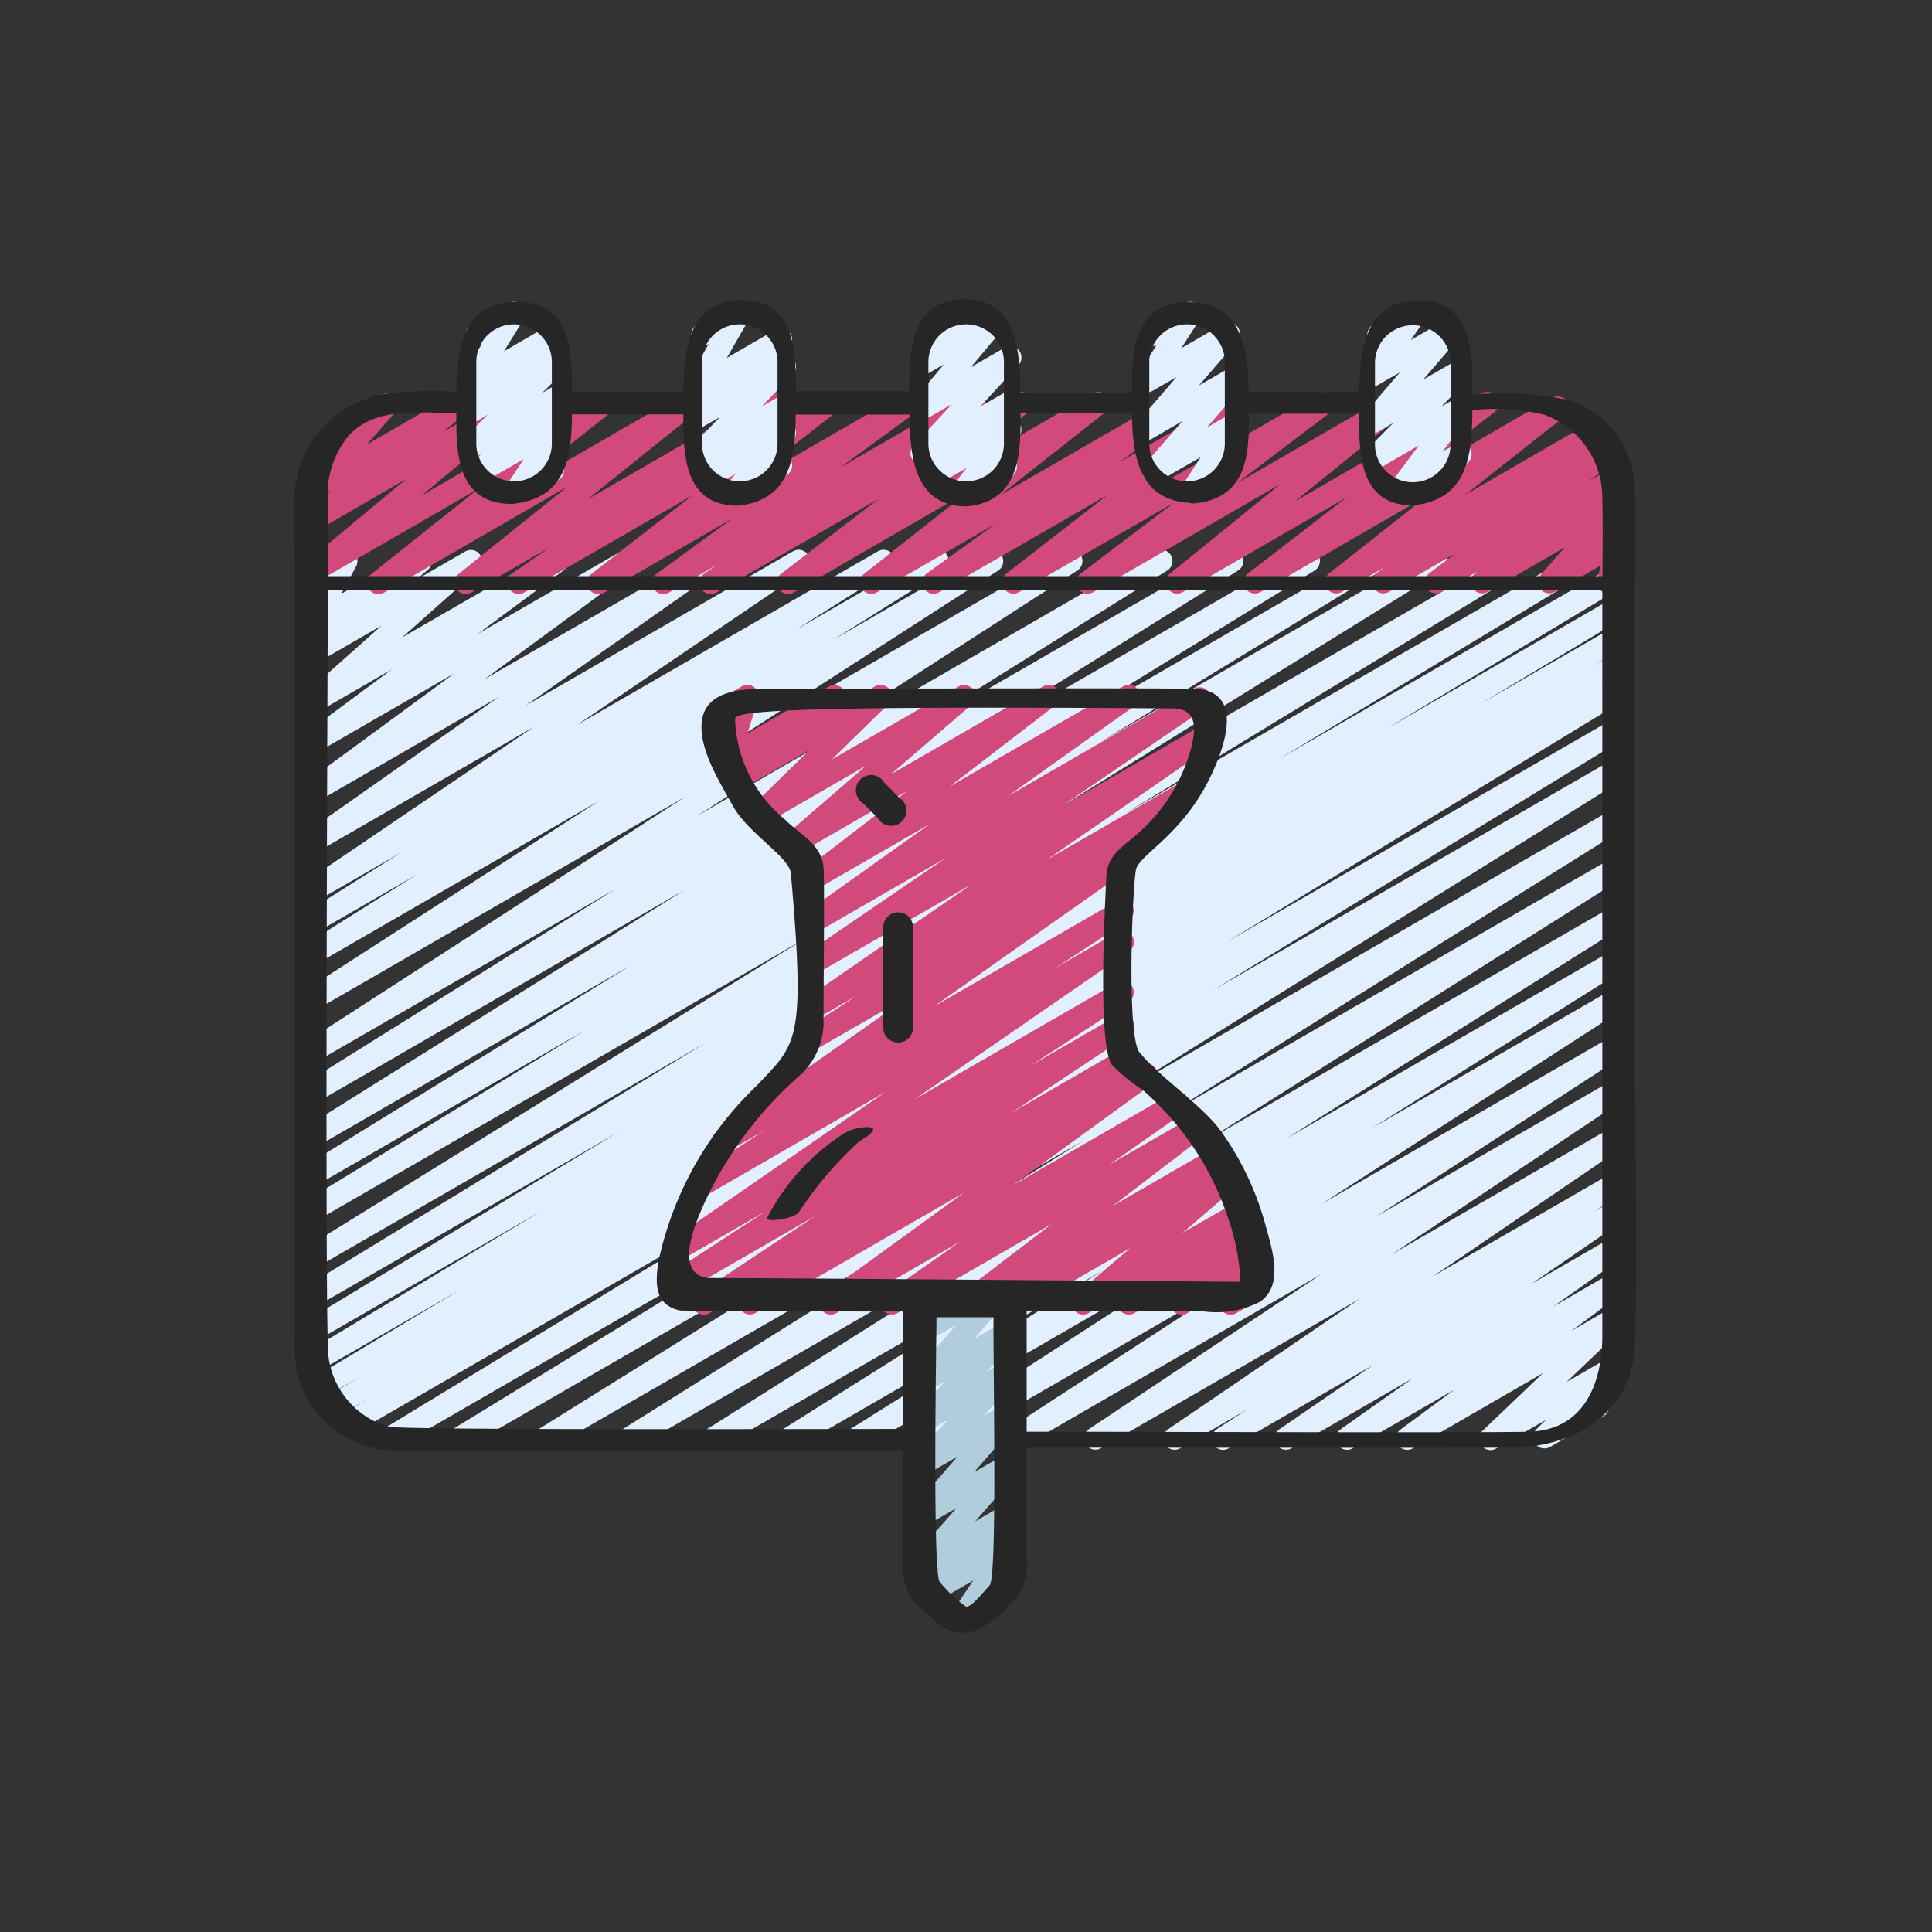
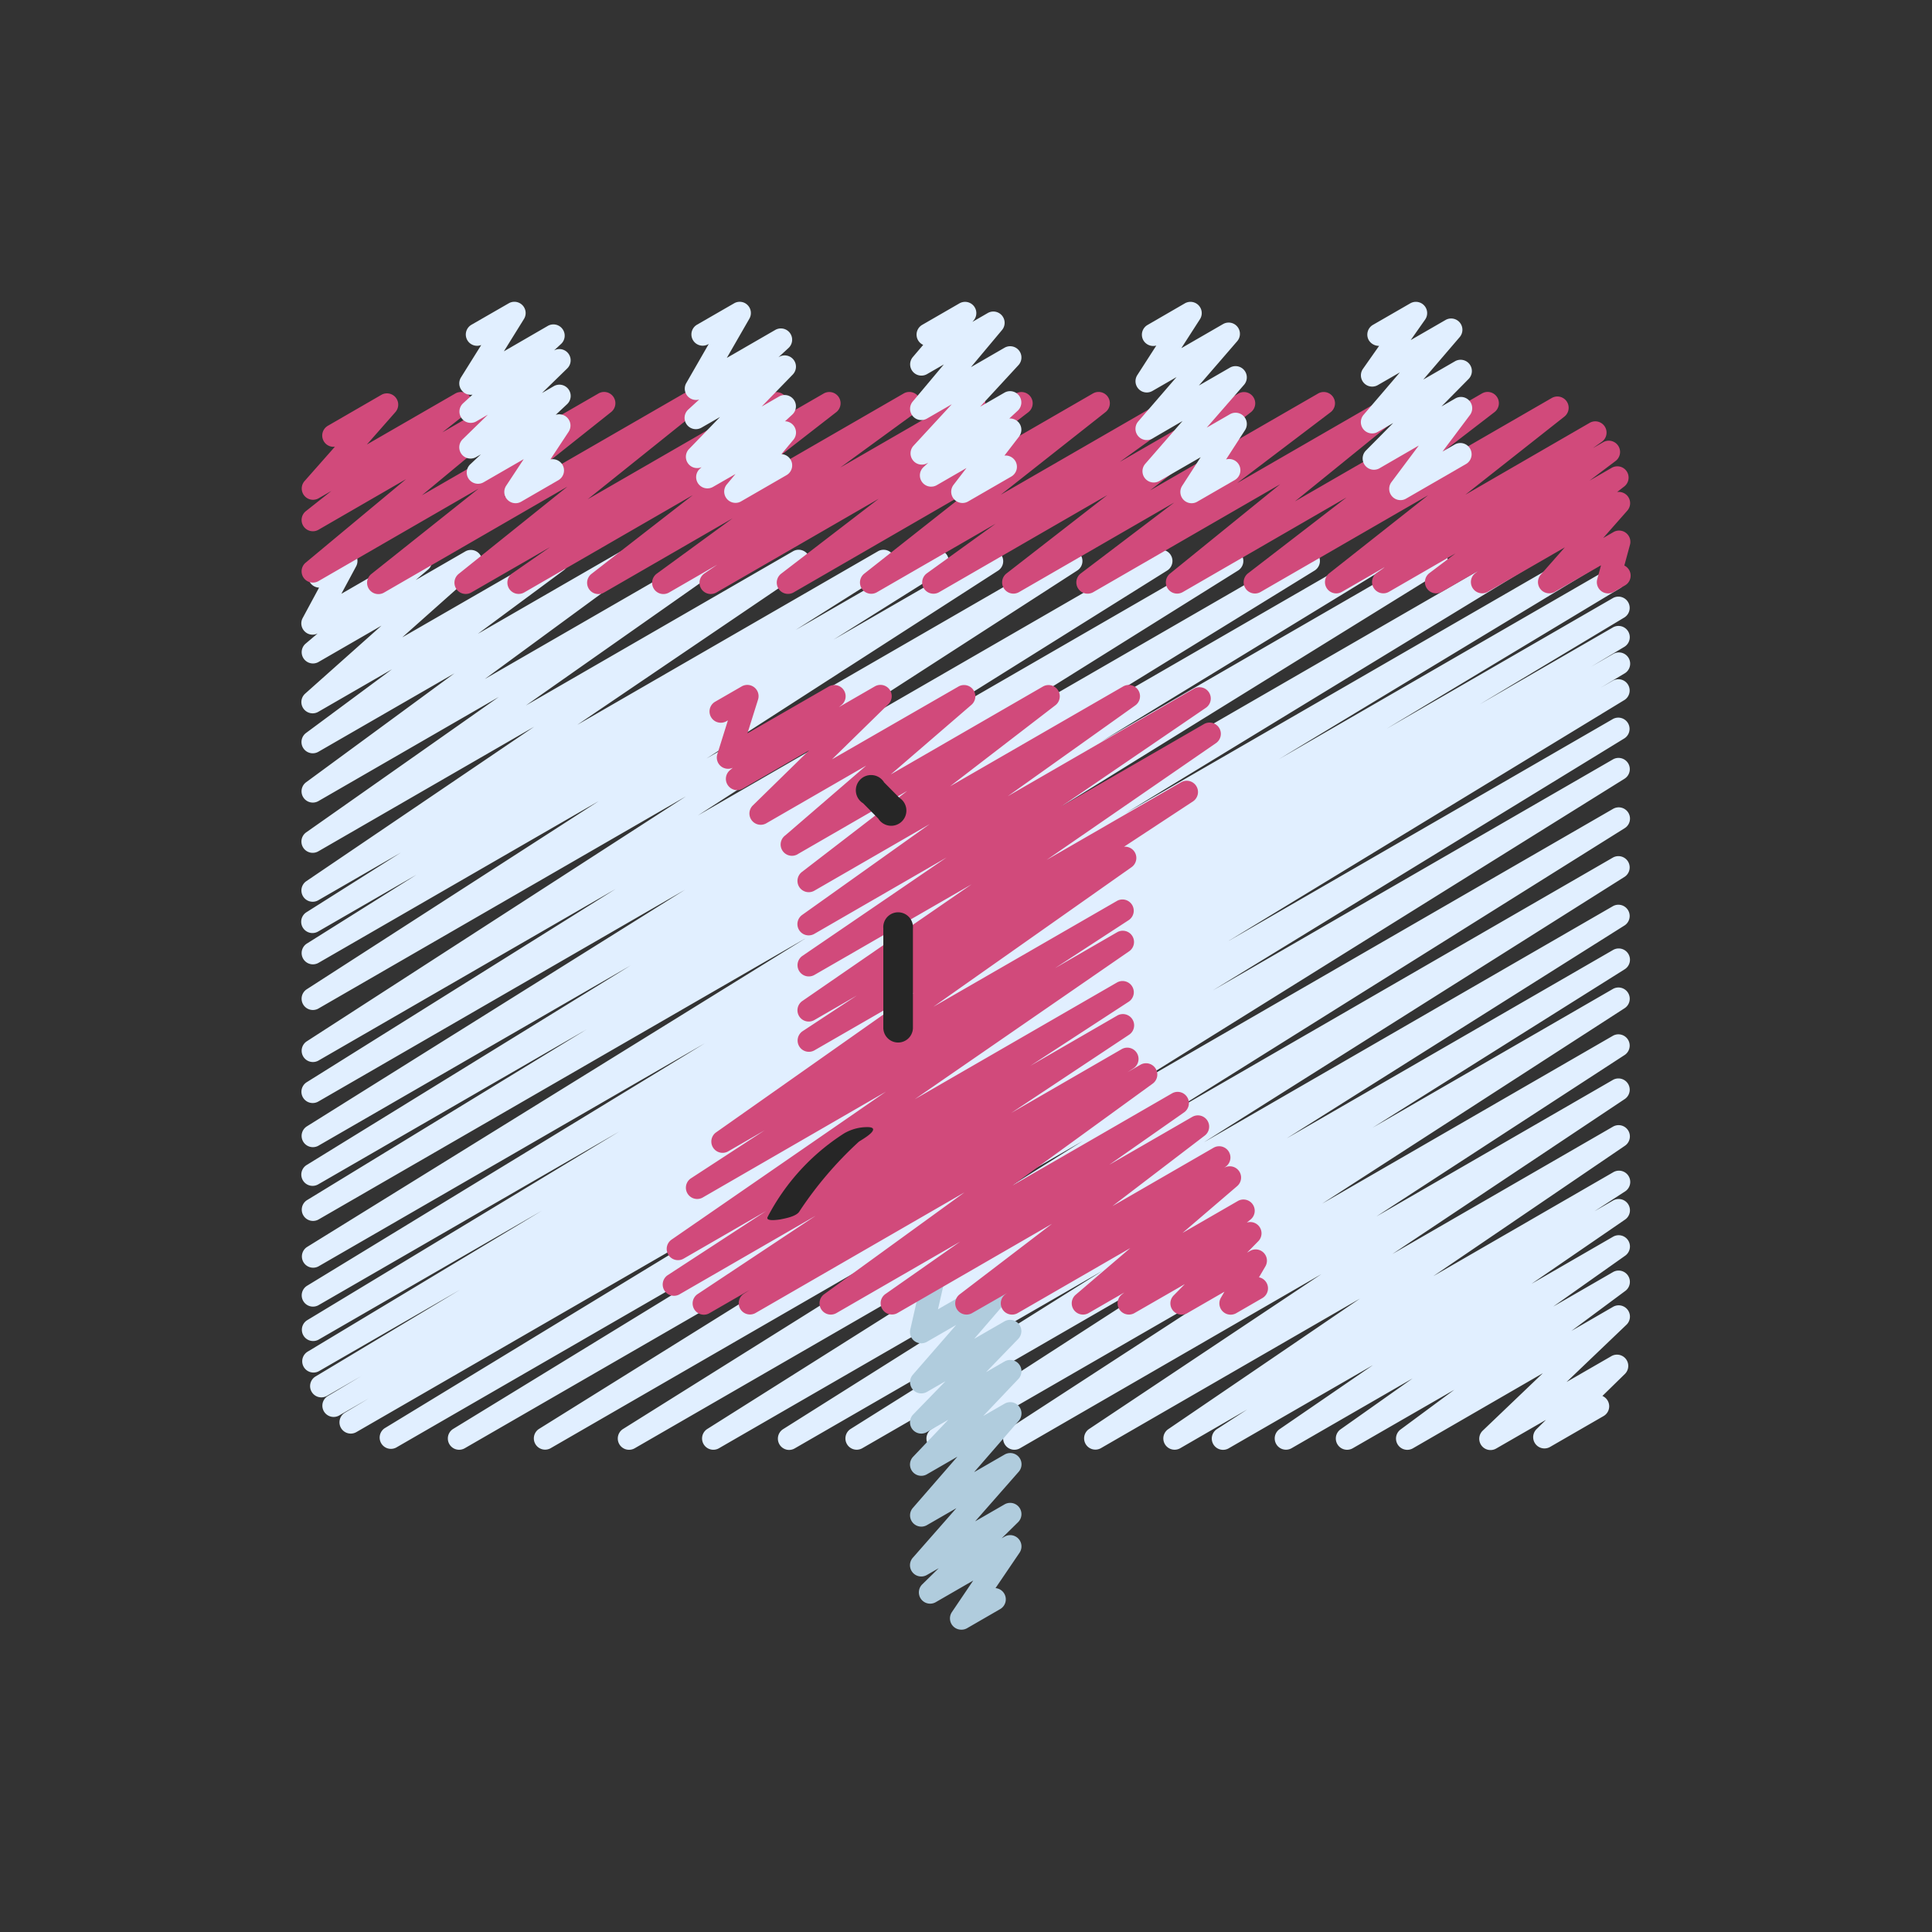
<svg xmlns="http://www.w3.org/2000/svg" id="Icons" viewBox="0 0 60 60" width="300" height="300" version="1.1">
  <rect x="0" y="0" width="60" height="60" fill="#333333" stroke="none" />
  <g transform="matrix(0.7,0,0,0.7,8.992,9)">
    <path d="M22.166,51.47a.5.5,0,0,1-.267-.923L36.89,41.1,19.043,51.4a.5.5,0,0,1-.517-.855L37.205,38.76,15.307,51.4a.5.5,0,0,1-.516-.856l20.4-12.78L11.572,51.4a.5.5,0,0,1-.514-.856L33.685,36.438,7.765,51.4a.5.5,0,0,1-.511-.859l18.24-11.165L4.729,51.366a.5.5,0,0,1-.509-.859L21.854,39.772,2.969,50.676a.5.5,0,0,1-.507-.862l1.052-.629-1.327.765a.5.5,0,0,1-.506-.861l1.5-.895-1.533.885a.5.5,0,0,1-.507-.861l6.425-3.855L1.316,47.968a.5.5,0,0,1-.507-.862L11.2,40.854l-9.92,5.727a.5.5,0,0,1-.508-.86l13.861-8.379L1.279,45.051a.5.5,0,0,1-.509-.86L18.424,33.429l-17.145,9.9a.5.5,0,0,1-.512-.857L22.916,28.759,1.278,41.251a.5.5,0,0,1-.51-.859l12.421-7.585L1.278,39.684a.5.5,0,0,1-.512-.859l14.368-8.85-13.857,8a.5.5,0,0,1-.514-.857l16.781-10.5L1.277,36.013a.5.5,0,0,1-.515-.857l13.707-8.574L1.276,34.2a.5.5,0,0,1-.521-.852L17.588,22.473,1.276,31.89a.5.5,0,0,1-.52-.853l12.96-8.352L1.275,29.866A.5.5,0,0,1,.76,29.01l4.872-3.059L1.275,28.466a.5.5,0,0,1-.517-.856l4.181-2.641L1.274,27.084a.5.5,0,0,1-.53-.847l10.108-6.852L1.274,24.914a.5.5,0,0,1-.537-.842l8.545-6.007L1.273,22.688a.5.5,0,0,1-.545-.835l6.589-4.838L1.273,20.5a.5.5,0,0,1-.547-.834l3.82-2.831-3.274,1.89a.5.5,0,0,1-.582-.806L4.079,14.9l-2.807,1.62A.5.5,0,0,1,.7,15.71l.549-.465a.493.493,0,0,1-.575-.087.5.5,0,0,1-.092-.595l.728-1.35a.5.5,0,0,1-.23-.934L2.263,11.6a.5.5,0,0,1,.69.671L2.3,13.486,5.57,11.6a.5.5,0,0,1,.574.814l-.547.463L7.81,11.6a.5.5,0,0,1,.583.8L5,15.42,11.628,11.6a.5.5,0,0,1,.548.834L8.354,15.263,14.705,11.6a.5.5,0,0,1,.546.836L8.662,17.269,18.49,11.6a.5.5,0,0,1,.537.842l-8.542,6,11.862-6.847a.5.5,0,0,1,.53.846L12.766,19.3l13.34-7.7a.5.5,0,0,1,.518.855l-4.168,2.634,6.045-3.49a.5.5,0,0,1,.516.856l-4.883,3.066,6.794-3.922a.5.5,0,0,1,.52.852L18.5,20.794l15.939-9.2a.5.5,0,0,1,.521.852L18.12,23.319,38.433,11.592a.5.5,0,0,1,.515.856l-13.7,8.572,16.33-9.429a.5.5,0,0,1,.515.856L25.3,22.948,44.975,11.591a.5.5,0,0,1,.512.858L31.134,21.292l16.8-9.7a.5.5,0,0,1,.511.859L36,20.05l14.653-8.46a.5.5,0,0,1,.513.857L29.024,26.153,54.252,11.589a.5.5,0,0,1,.51.859L37.085,23.225,57.239,11.589a.5.5,0,0,1,.509.86L43.889,20.827l14.637-8.451a.5.5,0,0,1,.508.861l-10.37,6.241L58.72,13.672a.5.5,0,0,1,.507.861L52.8,18.392l5.924-3.42a.5.5,0,0,1,.507.861l-1.488.89.981-.566a.5.5,0,0,1,.507.862l-1.059.633.552-.318a.5.5,0,0,1,.509.859L41.615,28.915l17.1-9.875a.5.5,0,0,1,.51.859L40.962,31.082,58.72,20.83a.5.5,0,0,1,.514.857L36.607,35.794,58.72,23.028a.5.5,0,0,1,.515.857L38.83,36.667,58.72,25.185a.5.5,0,0,1,.516.855L40.566,37.821,58.72,27.341a.5.5,0,0,1,.516.855l-15,9.453,14.483-8.36a.5.5,0,0,1,.515.857L48.053,37.172,58.72,31.014a.5.5,0,0,1,.521.852L45.812,40.543,58.72,33.091a.5.5,0,0,1,.522.851l-11.024,7.17,10.5-6.062a.5.5,0,0,1,.527.848L48.929,42.777l9.791-5.652a.5.5,0,0,1,.531.846l-8.512,5.791,7.981-4.608a.5.5,0,0,1,.522.853l-1.349.875.827-.478a.5.5,0,0,1,.533.845L55.1,44.1l3.618-2.089a.5.5,0,0,1,.539.841l-3.194,2.258,2.655-1.532a.5.5,0,0,1,.548.834l-2.394,1.777L58.72,45.12a.5.5,0,0,1,.595.794l-2.66,2.542,1.991-1.148a.5.5,0,0,1,.6.789l-1,.978a.493.493,0,0,1,.234.209.5.5,0,0,1-.182.683l-2.376,1.371a.5.5,0,0,1-.6-.789l.421-.414-2.2,1.267a.5.5,0,0,1-.6-.794l2.66-2.542L49.836,51.4a.5.5,0,0,1-.548-.834L51.676,48.8,47.162,51.4a.5.5,0,0,1-.539-.84l3.2-2.262-5.374,3.1a.5.5,0,0,1-.533-.844l4.151-2.847-6.4,3.691a.5.5,0,0,1-.523-.852l1.343-.87L39.505,51.4a.5.5,0,0,1-.531-.845l8.517-5.8-11.5,6.64a.5.5,0,0,1-.527-.848l10.315-6.877L32.4,51.4a.5.5,0,0,1-.523-.851L42.9,43.382,29,51.4a.5.5,0,0,1-.522-.852l13.434-8.68L25.4,51.4a.5.5,0,0,1-.515-.856L36.071,43.52,22.416,51.4A.5.5,0,0,1,22.166,51.47Z" fill="#e1efff" fill-opacity="1" data-original-color="#e1efffff" stroke="none" stroke-opacity="1" />
    <path d="M3.941,13.5a.5.5,0,0,1-.311-.892L8.385,8.823l-7.1,4.1a.5.5,0,0,1-.569-.818L5.169,8.4,1.28,10.648a.5.5,0,0,1-.559-.825l1.137-.9-.568.327a.5.5,0,0,1-.625-.763L2.012,6.962A.5.5,0,0,1,1.7,6.033L4.073,4.661a.5.5,0,0,1,.625.763L3.431,6.864,7.356,4.6a.5.5,0,0,1,.56.825l-1.137.9L9.762,4.6a.5.5,0,0,1,.569.817l-4.459,3.7L13.705,4.6a.5.5,0,0,1,.562.824L9.511,9.205,17.493,4.6a.5.5,0,0,1,.563.822L13.229,9.292,21.362,4.6a.5.5,0,0,1,.535.842L20.221,6.606,23.7,4.6a.5.5,0,0,1,.557.827l-4.492,3.49L27.245,4.6a.5.5,0,0,1,.545.837L24.431,7.886l5.7-3.288a.5.5,0,0,1,.531.845l-.559.382L32.225,4.6a.5.5,0,0,1,.554.829L28.445,8.755l7.2-4.157a.5.5,0,0,1,.56.825L31.555,9.091,39.339,4.6a.5.5,0,0,1,.543.838l-3.052,2.2L42.1,4.6a.5.5,0,0,1,.556.827L38.178,8.9,45.635,4.6a.5.5,0,0,1,.552.831L42.041,8.576,48.932,4.6a.5.5,0,0,1,.564.821l-4.89,3.965L52.9,4.6a.5.5,0,0,1,.556.829L49.088,8.789,56,4.8a.5.5,0,0,1,.56.825L52.167,9.09,57.685,5.9a.5.5,0,0,1,.538.841l-.4.284.458-.264a.5.5,0,0,1,.551.832l-1.158.874.986-.57a.5.5,0,0,1,.556.828l-.318.247a.509.509,0,0,1,.464.177.5.5,0,0,1-.011.648L58.28,11.012l.456-.263a.5.5,0,0,1,.733.564l-.25.92a.5.5,0,0,1,.029.882l-.5.288a.5.5,0,0,1-.732-.563l.168-.618L56.136,13.4a.5.5,0,0,1-.625-.763l1.067-1.21-3.422,1.975a.5.5,0,0,1-.555-.828l.126-.1-1.606.927a.5.5,0,0,1-.551-.832l1.159-.875-2.958,1.708a.5.5,0,0,1-.538-.841l.4-.282-1.947,1.124a.5.5,0,0,1-.56-.825l4.388-3.463-7.431,4.29a.5.5,0,0,1-.556-.829l4.367-3.364-7.267,4.2a.5.5,0,0,1-.565-.821l4.89-3.965-8.294,4.788a.5.5,0,0,1-.553-.831l4.146-3.146-6.893,3.979a.5.5,0,0,1-.556-.827l4.479-3.481-7.464,4.309a.5.5,0,0,1-.543-.838l3.051-2.2L26.056,13.42a.5.5,0,0,1-.56-.825l4.651-3.668-7.786,4.5a.5.5,0,0,1-.554-.829l4.332-3.327-7.2,4.158a.5.5,0,0,1-.532-.846l.566-.386-2.135,1.233a.5.5,0,0,1-.545-.837l3.36-2.452-5.7,3.29A.5.5,0,0,1,13.4,12.6l4.491-3.491-7.482,4.32a.5.5,0,0,1-.535-.843l1.682-1.169L8.063,13.429a.5.5,0,0,1-.562-.823l4.825-3.872-8.135,4.7A.491.491,0,0,1,3.941,13.5Z" fill="#d14a7b" fill-opacity="1" data-original-color="#d14a7bff" stroke="none" stroke-opacity="1" />
    <path d="M10.028,9.468a.5.5,0,0,1-.417-.776l.778-1.179L8.621,8.533a.5.5,0,0,1-.593-.8L8.49,7.3l-.21.121a.5.5,0,0,1-.6-.79L8.8,5.539l-.516.3a.5.5,0,0,1-.588-.8l.422-.387A.5.5,0,0,1,7.671,4.5a.5.5,0,0,1-.066-.611l.9-1.44a.5.5,0,0,1-.618-.215.5.5,0,0,1,.182-.682L9.723.6a.5.5,0,0,1,.674.7l-.888,1.43L11.461,1.6a.5.5,0,0,1,.588.8l-.314.289a.5.5,0,0,1,.584.8L11.2,4.58l.516-.3a.5.5,0,0,1,.592.8l-.5.468a.5.5,0,0,1,.52.133.5.5,0,0,1,.053.618l-.808,1.225a.511.511,0,0,1,.537.24.5.5,0,0,1-.182.682L10.278,9.4A.49.49,0,0,1,10.028,9.468Z" fill="#e1efff" fill-opacity="1" data-original-color="#e1efffff" stroke="none" stroke-opacity="1" />
    <path d="M19.784,9.453a.5.5,0,0,1-.384-.82l.385-.461-1,.574a.5.5,0,0,1-.588-.8l.082-.076a.5.5,0,0,1-.562-.8L19.1,5.642l-.824.474a.5.5,0,0,1-.653-.137.5.5,0,0,1,.064-.664l.488-.448A.5.5,0,0,1,17.6,4.14L18.6,2.4l-.039.023a.5.5,0,0,1-.5-.865L19.723.6a.492.492,0,0,1,.6.079.5.5,0,0,1,.079.6L19.4,3.021,21.55,1.78a.5.5,0,0,1,.589.8l-.448.412.029-.016a.5.5,0,0,1,.608.781L20.946,5.18l.774-.447a.5.5,0,0,1,.588.8l-.326.3a.5.5,0,0,1,.372.82l-.532.637a.5.5,0,0,1,.227.933L20.034,9.386A.489.489,0,0,1,19.784,9.453Z" fill="#e1efff" fill-opacity="1" data-original-color="#e1efffff" stroke="none" stroke-opacity="1" />
    <path d="M29.855,9.458a.5.5,0,0,1-.4-.8l.578-.752-1.319.762a.5.5,0,0,1-.589-.8l.21-.194L28.3,7.69a.5.5,0,0,1-.618-.771l1.7-1.842-1.1.635a.5.5,0,0,1-.634-.754l1.38-1.647-.746.43a.5.5,0,0,1-.63-.757l.46-.54a.5.5,0,0,1-.045-.888L29.723.6a.5.5,0,0,1,.63.756l-.056.067.679-.392a.5.5,0,0,1,.633.754L30.23,3.432l1.49-.861a.5.5,0,0,1,.618.772l-1.7,1.843,1.08-.623a.5.5,0,0,1,.589.8l-.375.347a.512.512,0,0,1,.412.17.5.5,0,0,1,.02.634l-.647.841a.506.506,0,0,1,.487.248.5.5,0,0,1-.183.682L30.105,9.391A.489.489,0,0,1,29.855,9.458Z" fill="#e1efff" fill-opacity="1" data-original-color="#e1efffff" stroke="none" stroke-opacity="1" />
    <path d="M40.022,9.469A.5.5,0,0,1,39.6,8.7l.822-1.273L38.59,8.483a.5.5,0,0,1-.627-.761l1.654-1.9L38.28,6.6a.5.5,0,0,1-.628-.76l1.7-1.968-1.073.618a.5.5,0,0,1-.671-.7l.847-1.316a.508.508,0,0,1-.573-.231.5.5,0,0,1,.182-.682L39.723.6a.5.5,0,0,1,.671.7l-.83,1.29,1.851-1.069a.5.5,0,0,1,.628.76l-1.7,1.967,1.376-.794a.5.5,0,0,1,.627.762L40.692,6.114l1.028-.593a.5.5,0,0,1,.67.705l-.841,1.3a.5.5,0,0,1,.388.913L40.272,9.4A.49.49,0,0,1,40.022,9.469Z" fill="#e1efff" fill-opacity="1" data-original-color="#e1efffff" stroke="none" stroke-opacity="1" />
    <path d="M49.287,9.331a.5.5,0,0,1-.4-.8L50.1,6.909,48.348,7.923a.5.5,0,0,1-.6-.785L48.964,5.91l-.684.395a.5.5,0,0,1-.63-.758l1.611-1.883-.981.565a.5.5,0,0,1-.659-.719l.718-1.022a.528.528,0,0,1-.456-.25.5.5,0,0,1,.182-.682L49.723.6a.5.5,0,0,1,.659.719l-.641.912,1.544-.891a.5.5,0,0,1,.63.758L50.3,3.982l1.416-.817a.5.5,0,0,1,.6.785L51.105,5.176l.615-.355a.5.5,0,0,1,.65.733L51.152,7.177l.544-.314a.5.5,0,0,1,.5.866L49.537,9.264A.489.489,0,0,1,49.287,9.331Z" fill="#e1efff" fill-opacity="1" data-original-color="#e1efffff" stroke="none" stroke-opacity="1" />
    <path d="M29.8,59.444a.5.5,0,0,1-.414-.78l.946-1.4-1.664.961a.5.5,0,0,1-.6-.789l.734-.719-.525.3a.5.5,0,0,1-.626-.763l1.933-2.2-1.307.753a.5.5,0,0,1-.627-.76l1.979-2.277-1.352.781a.5.5,0,0,1-.612-.778l1.561-1.642-.949.547a.5.5,0,0,1-.608-.782l1.433-1.476-.825.476a.5.5,0,0,1-.627-.76l1.926-2.211-1.3.749a.5.5,0,0,1-.737-.544l.308-1.352a.49.49,0,0,1-.253-.217.5.5,0,0,1,.182-.682l.506-.292a.5.5,0,0,1,.737.544l-.251,1.1,2.9-1.675a.5.5,0,0,1,.627.761L30.375,46.54l1.345-.776a.5.5,0,0,1,.608.781L30.9,48.02l.824-.476a.5.5,0,0,1,.612.777l-1.561,1.643.949-.547a.5.5,0,0,1,.627.761l-1.98,2.277,1.353-.78a.5.5,0,0,1,.626.763l-1.933,2.2,1.307-.754a.5.5,0,0,1,.6.789l-.731.718.131-.075a.5.5,0,0,1,.664.712L31.321,57.6a.5.5,0,0,1,.208.93l-1.475.852A.489.489,0,0,1,29.8,59.444Z" fill="#b0ccdd" fill-opacity="1" data-original-color="#b0ccddff" stroke="none" stroke-opacity="1" />
    <path d="M18.384,45.471a.5.5,0,0,1-.277-.917l5.234-3.474-6.049,3.492a.5.5,0,0,1-.522-.851l4.374-2.851-3.667,2.117a.5.5,0,0,1-.535-.843l9.515-6.567-8.136,4.7a.5.5,0,0,1-.522-.851l3.282-2.138-1.616.933a.5.5,0,0,1-.538-.842l8.786-6.188L23.28,33.746a.5.5,0,0,1-.524-.85l2.415-1.588L23.28,32.4a.5.5,0,0,1-.534-.844l7.513-5.179L23.28,30.4a.5.5,0,0,1-.532-.845l6.4-4.368L23.28,28.576a.5.5,0,0,1-.54-.84L28.4,23.705l-5.12,2.956a.5.5,0,0,1-.554-.829l4.678-3.6-4.826,2.787A.5.5,0,0,1,22,24.2l3.583-3.089-4.43,2.557a.5.5,0,0,1-.6-.79l2.5-2.447-2.945,1.7a.5.5,0,0,1-.658-.145.5.5,0,0,1,.084-.669l.131-.111a.507.507,0,0,1-.521-.063.5.5,0,0,1-.165-.541l.469-1.5-.068.04a.5.5,0,0,1-.5-.866l1.179-.68a.5.5,0,0,1,.727.582l-.471,1.5L23.924,17.6a.5.5,0,0,1,.574.813l-.123.1,1.591-.918a.5.5,0,0,1,.6.79l-2.5,2.446L29.679,17.6a.5.5,0,0,1,.576.811L26.674,21.5l6.753-3.9a.5.5,0,0,1,.554.829l-4.679,3.6L36.979,17.6a.5.5,0,0,1,.541.84l-5.657,4.028L40.12,17.7a.5.5,0,0,1,.532.846l-6.4,4.368,6.32-3.649a.5.5,0,0,1,.534.844l-7.517,5.183,5.971-3.447a.5.5,0,0,1,.525.85l-3.063,2.014a.5.5,0,0,1,.334.907l-8.79,6.192,8.151-4.7a.5.5,0,0,1,.522.851l-3.283,2.139L36.72,28.5a.5.5,0,0,1,.534.844l-9.517,6.567,8.983-5.185a.5.5,0,0,1,.522.851l-4.375,2.851L36.72,32.2a.5.5,0,0,1,.526.85l-5.227,3.469,4.9-2.831a.5.5,0,0,1,.521.853l-.262.17.574-.331a.5.5,0,0,1,.544.837L32.068,39.74l7.086-4.091a.5.5,0,0,1,.537.842L36.366,38.82l3.687-2.128a.5.5,0,0,1,.553.83l-4.1,3.132,4.485-2.589a.5.5,0,0,1,.538.842l-.074.052.011-.006a.5.5,0,0,1,.575.813l-2.423,2.076,2.454-1.416a.5.5,0,0,1,.565.821l-.169.137a.5.5,0,0,1,.512.825l-.5.508.132-.076a.5.5,0,0,1,.605.08.5.5,0,0,1,.077.605l-.284.485a.5.5,0,0,1,.151.922l-1.158.669a.5.5,0,0,1-.682-.685l.156-.267-1.65.952a.5.5,0,0,1-.607-.782l.5-.507L37.483,45.4a.5.5,0,0,1-.564-.821l.115-.094-1.585.915a.5.5,0,0,1-.575-.812L37.3,42.515l-5,2.887a.5.5,0,0,1-.538-.841l.076-.053L30.28,45.4a.5.5,0,0,1-.553-.83l4.1-3.132L26.965,45.4a.5.5,0,0,1-.537-.841l3.325-2.33L24.26,45.4a.5.5,0,0,1-.544-.837l6.228-4.519L20.666,45.4a.5.5,0,0,1-.521-.852l.262-.17L18.634,45.4A.5.5,0,0,1,18.384,45.471Z" fill="#d14a7b" fill-opacity="1" data-original-color="#d14a7bff" stroke="none" stroke-opacity="1" />
    <path d="M25.634,37.148a2.043,2.043,0,0,0-1.024.274,9.717,9.717,0,0,0-3.4,3.713c-.11.216.5.119.571.106.227-.045.73-.133.854-.376a16.605,16.605,0,0,1,2.624-3.071c.111-.076.676-.389.629-.564C25.862,37.149,25.682,37.147,25.634,37.148Z" fill="#262626" fill-opacity="1" data-original-color="#262626ff" stroke="none" stroke-opacity="1" />
-     <path d="M59.69,14.3c0-1.788.05-3.584,0-5.371a4.251,4.251,0,0,0-2.811-4,13.021,13.021,0,0,0-4.4-.265C52.493,2.876,52.522.467,50.1.466c-2.393,0-2.621,2.245-2.643,4.067H42.552C42.544,2.67,42.242.485,39.8.552c-2.36.066-2.448,2.214-2.427,4.03H32.419c0-1.762-.126-4.221-2.546-4.16C27.582.48,27.481,2.7,27.5,4.5H22.46c.01-1.774-.032-4.077-2.421-4.042-2.352.035-2.547,2.252-2.562,4.052H12.536c.005-1.8-.072-4-2.48-3.975S7.422,2.692,7.4,4.524a15.956,15.956,0,0,0-3.135.095A4.776,4.776,0,0,0,.251,8.741C.143,9.922.236,11.147.236,12.331V46.413A8.8,8.8,0,0,0,.3,47.892a4.505,4.505,0,0,0,4.4,3.6c1.763.069,16.786,0,22.526,0,0,.173-.011,5.234,0,5.528a2.22,2.22,0,0,0,.884,1.549c.69.69,1.353,1.269,2.413.893a5.569,5.569,0,0,0,1.761-1.5,2.492,2.492,0,0,0,.416-1.808V51.368c4.749,0,19.1.012,21.519,0C57,51.354,59.6,49.811,59.69,46.786c.13-4.263,0-8.55,0-12.815ZM48.156,3.249a1.676,1.676,0,1,1,3.352,0V6.862a1.676,1.676,0,0,1-3.352,0Zm-10.013,0a1.676,1.676,0,1,1,3.351,0V6.862a1.676,1.676,0,0,1-3.351,0Zm-9.8,0a1.676,1.676,0,1,1,3.351,0V6.862a1.676,1.676,0,0,1-3.351,0Zm-10.044,0a1.676,1.676,0,1,1,3.351,0V6.862a1.676,1.676,0,0,1-3.351,0Zm-10.013,0a1.676,1.676,0,1,1,3.351,0V6.862a1.676,1.676,0,0,1-3.351,0ZM31.059,57.481c-.231.232-.806.985-1.046.943a5.675,5.675,0,0,1-1.174-1.113c-.322-.461-.136-11.166-.136-11.728h2.526C31.229,48.96,31.391,57.077,31.059,57.481ZM18.547,43.843c-1.538-.22-.512-2.5-.135-3.345a17.131,17.131,0,0,1,4.344-5.749,3.25,3.25,0,0,0,.934-2.124c0-1.779.051-6.465,0-7.013-.1-1.031-1.055-1.445-1.736-2.132a6.017,6.017,0,0,1-2.188-4.4c0-.3.1-.654,19.417-.507,1.056.008,1.039.826.839,1.665a7.658,7.658,0,0,1-2.312,3.819c-.669.622-1.417.958-1.468,1.942-.079,1.5-.389,7.519.246,8.393a8.663,8.663,0,0,0,1.377,1.118,13.263,13.263,0,0,1,1.517,1.564,12.859,12.859,0,0,1,2.251,4.088,10.052,10.052,0,0,1,.557,2.849S21.543,43.843,18.547,43.843ZM58.242,13.47V46.383c0,2.1-.785,4.214-3.255,4.279-2.091.056-16.951,0-22.284,0V45.325h7.869a4.245,4.245,0,0,0,2.481-.428c1.089-.745.524-2.363.244-3.408a12.98,12.98,0,0,0-1.957-4.135c-.842-1.185-2.733-2.405-3.634-3.531-.591-.738-.3-7.714-.137-8.156.243-.661,2.02-1.517,3.232-3.951.666-1.34,1.618-3.913-.622-4.011-1.126-.05-17.845,0-19.176,0-1,0-2.466.112-2.693,1.321-.235,1.248.8,2.858,1.376,3.9.667,1.191,2.493,2.245,2.556,2.963.659,7.537.264,7.537-1.515,9.419a15.148,15.148,0,0,0-4.357,7.788c-.168,1.053-.145,1.933.939,2.186.033.028,6.679.047,9.92.047V50.54c-4.408,0-22.233.054-22.843-.1A3.724,3.724,0,0,1,1.7,46.807c-.134-4.149,0-32.772,0-33.481H58.243C58.243,13.374,58.242,13.422,58.242,13.47Zm.005-.766H1.7c0-1.1-.006-2.192,0-3.288A4.148,4.148,0,0,1,2.62,6.474C3.8,5.185,5.771,5.448,7.4,5.483,7.389,7.3,7.445,9.5,9.877,9.5c2.4-.241,2.632-2.07,2.655-3.974h4.94c-.01,1.787.026,4.051,2.421,4.051,2.352-.237,2.547-2.183,2.563-4.042h5.058c.007,1.788.163,4.074,2.545,4.074,2.334-.236,2.394-2.313,2.37-4.16h4.95c0,1.845.288,3.854,2.511,4a.647.647,0,0,0,.245.028c2.347-.237,2.446-2.146,2.427-3.981h4.891c-.014,1.767.011,4.067,2.378,4.067,2.46-.247,2.633-2.256,2.645-4.219a8.978,8.978,0,0,1,3.232.212,3.931,3.931,0,0,1,2.534,3.757C58.273,10.442,58.255,11.575,58.247,12.7Z" fill="#262626" fill-opacity="1" data-original-color="#262626ff" stroke="none" stroke-opacity="1" />
    <path d="M26.379,21.855l.673.68a.674.674,0,1,1-.933.924l-.673-.679a.676.676,0,1,1,.933-.925Z" fill="#262626" fill-opacity="1" data-original-color="#262626ff" stroke="none" stroke-opacity="1" />
-     <path d="M27.657,28.328v4.41a.657.657,0,1,1-1.314,0v-4.41a.659.659,0,1,1,1.314,0Z" fill="#262626" fill-opacity="1" data-original-color="#262626ff" stroke="none" stroke-opacity="1" />
+     <path d="M27.657,28.328v4.41a.657.657,0,1,1-1.314,0v-4.41a.659.659,0,1,1,1.314,0" fill="#262626" fill-opacity="1" data-original-color="#262626ff" stroke="none" stroke-opacity="1" />
  </g>
</svg>